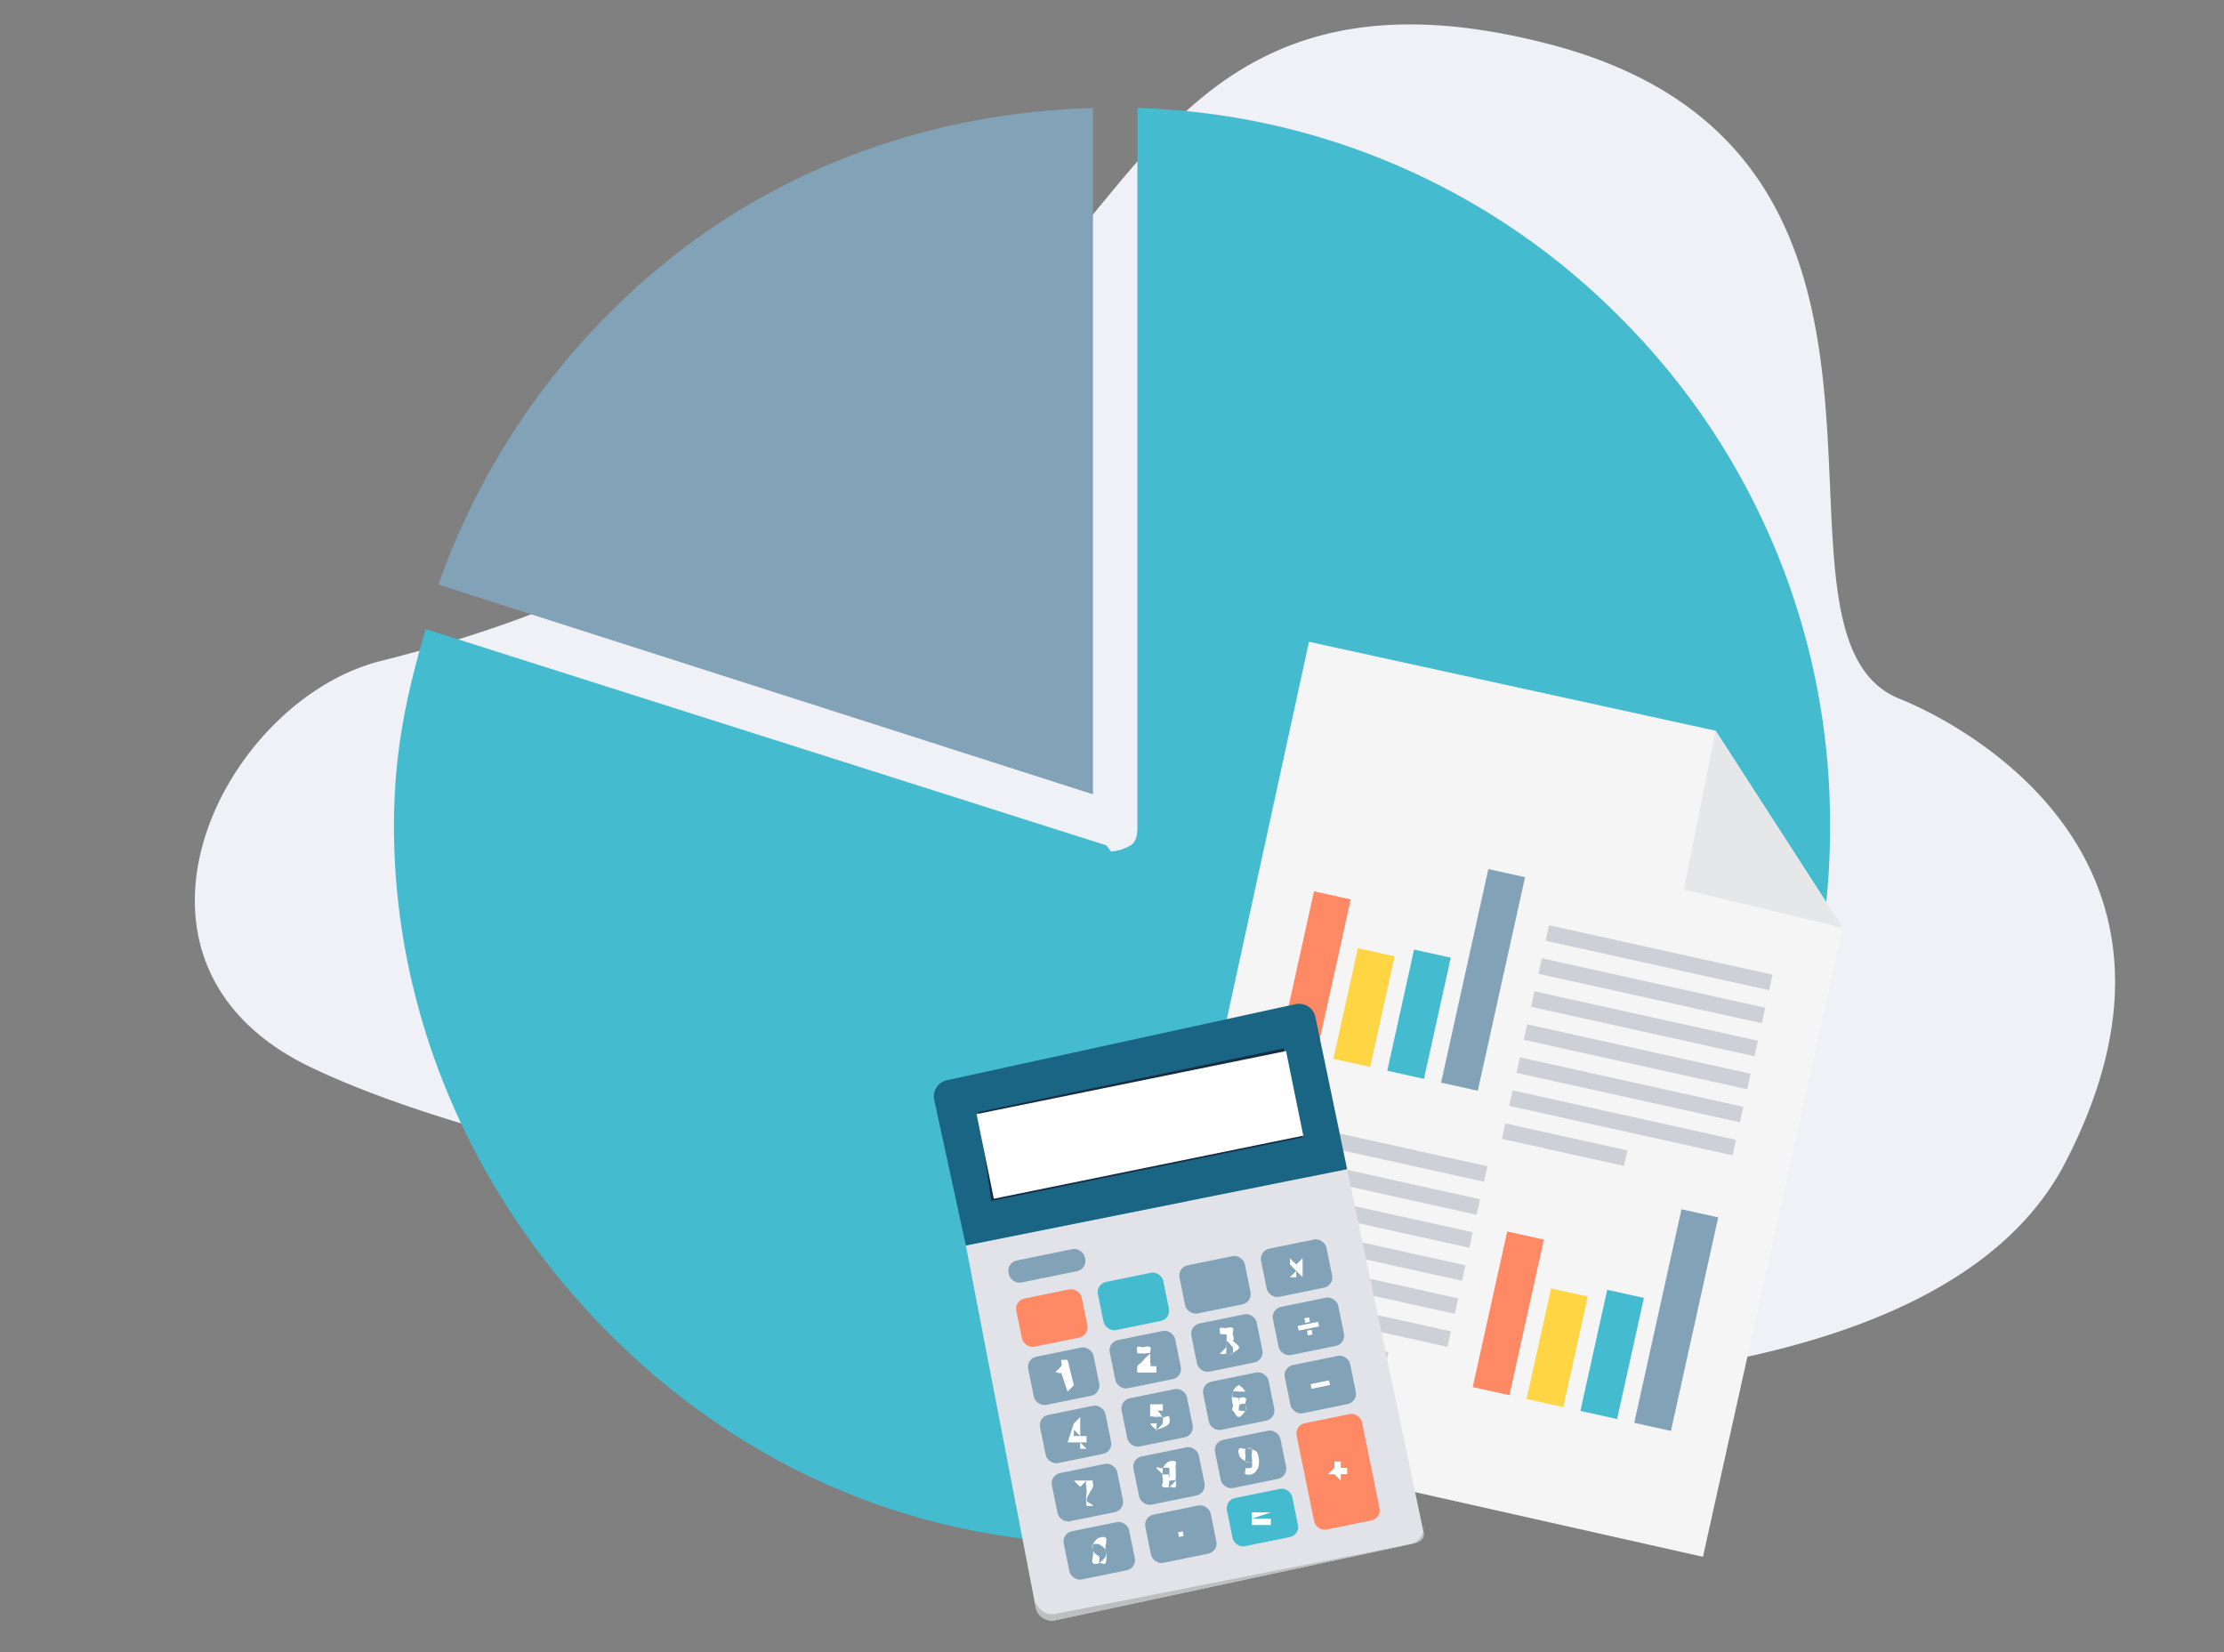
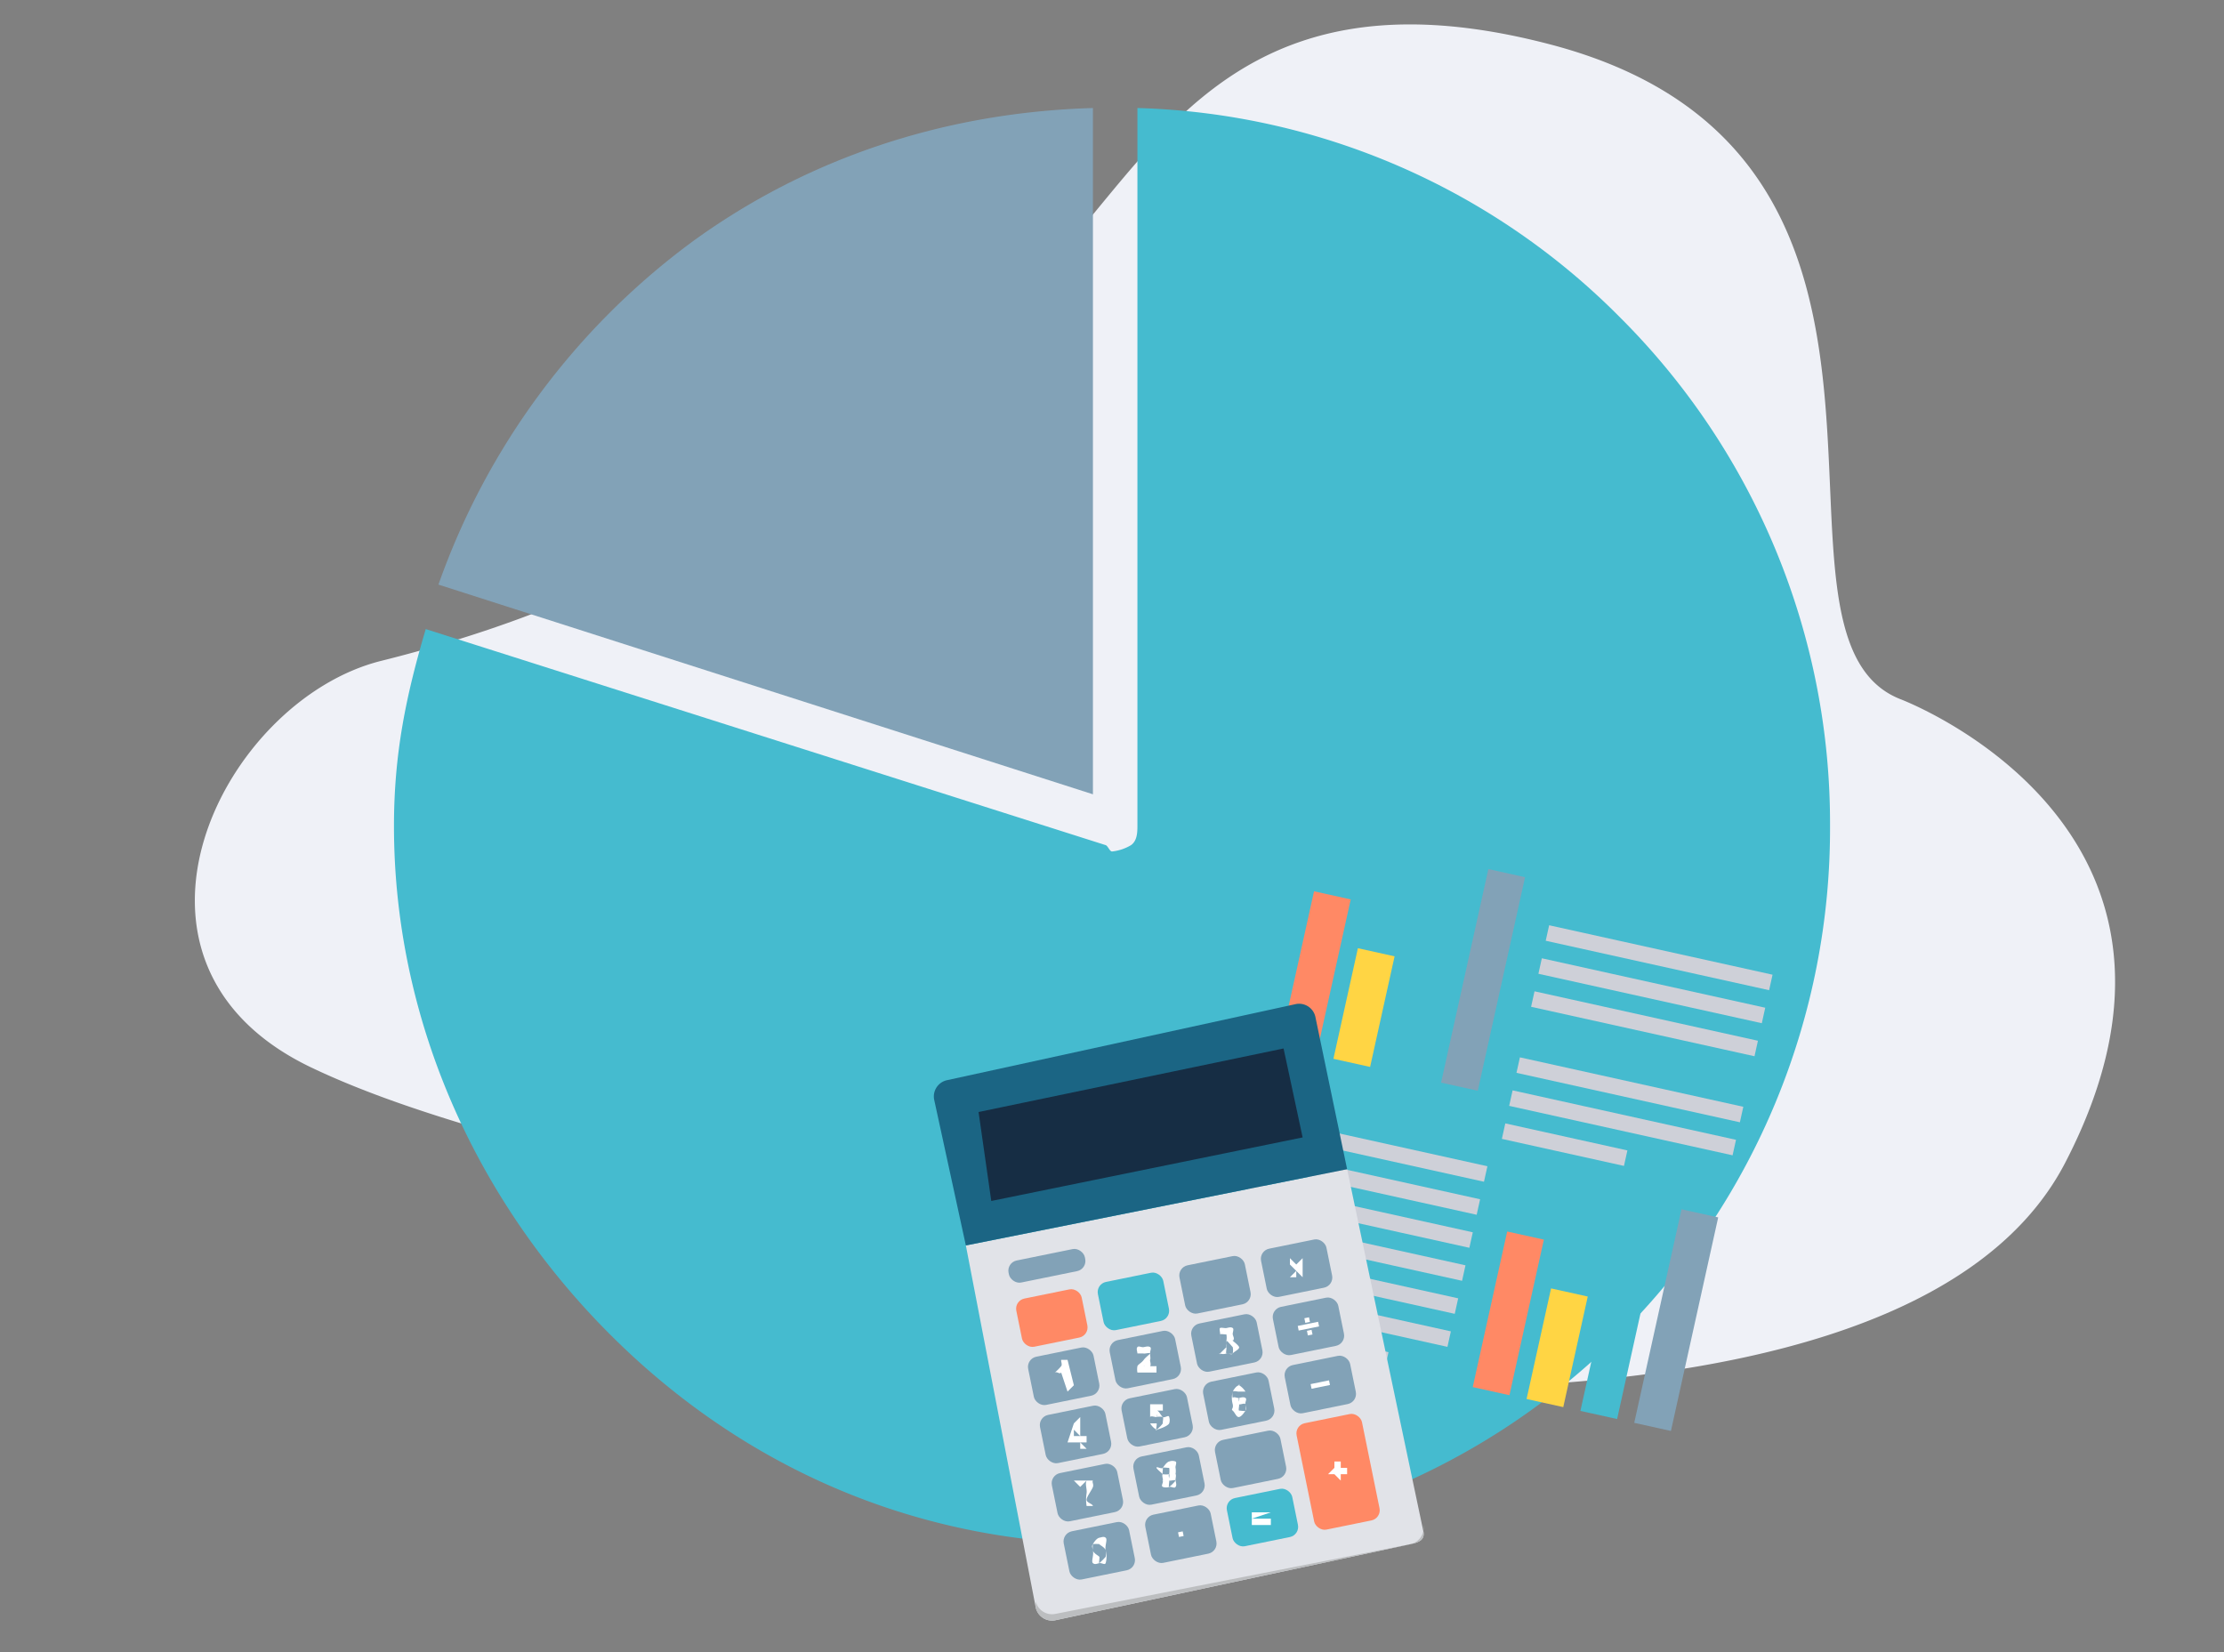
<svg xmlns="http://www.w3.org/2000/svg" width="350" height="260" viewBox="0 0 350 260">
  <rect x="0" y="0" width="350" height="260" fill="#808080" stroke="none" />
  <g transform="translate(-3613.068 397.024)">
    <path d="M3912.068-287.024c-25.5-10.183,11.952-85.438-55-103s-66.111,43.688-102,48a11.489,11.489,0,0,0-4,1s-13.589,31.951-78,48c-25.062,6.244-45.6,47.487-11,64s91.7,19.771,110,46c0,0,138.5,21.972,166-31S3912.068-287.024,3912.068-287.024Z" fill="#eff1f7" />
    <path d="M3695.014-300.632l103,33v-108c-23.181.672-44.818,7.791-63,21A114.226,114.226,0,0,0,3695.014-300.632Z" transform="translate(-12.946 -4.392)" fill="#82a2b7" />
    <g transform="translate(3675.548 -379.821)">
      <path d="M3878.795-342.632a111.334,111.334,0,0,0-76-33v113c0,1.133-.083,2.334-1,3a7.3,7.3,0,0,1-3,1c-.367,0-.643-.884-1-1l-107-34c-3.126,10.56-5,19.658-5,31,0,30.173,12.665,58.664,34,80s48.827,33,79,33a112.426,112.426,0,0,0,80-33,112.427,112.427,0,0,0,33-80A112.429,112.429,0,0,0,3878.795-342.632Z" transform="translate(-3686.274 375.428)" fill="#45bbcf" />
    </g>
    <g transform="translate(3791.767 -295.907)">
      <g transform="translate(0 0)">
-         <path d="M3932.46-249.714l-64-14-27,124,89,20,22-99Z" transform="translate(-3841.159 263.596)" fill="#f5f5f5" />
-         <path d="M3956.114-219.987l25,6-20-31Z" transform="translate(-3869.813 258.87)" fill="#e6e7e8" />
+         <path d="M3932.46-249.714Z" transform="translate(-3841.159 263.596)" fill="#f5f5f5" />
      </g>
      <g transform="translate(53.073 89.19)">
        <rect width="25.078" height="5.914" transform="translate(0 27.983) rotate(-77.521)" fill="#ff8965" />
        <rect width="19.523" height="5.914" transform="translate(16.944 31.733) rotate(-77.521)" fill="#45bbcf" />
        <rect width="34.421" height="5.914" transform="translate(25.415 33.608) rotate(-77.521)" fill="#82a2b7" />
        <rect width="17.825" height="5.914" transform="translate(8.472 29.858) rotate(-77.521)" fill="#ffd544" />
      </g>
      <g transform="translate(57.656 44.494)">
        <rect width="36.009" height="2.497" transform="translate(7.44 0) rotate(12.479)" fill="#ced0d8" />
        <rect width="2.497" height="36.009" transform="translate(5.75 7.635) rotate(-77.521)" fill="#ced0d8" />
        <rect width="2.497" height="36.009" transform="translate(4.6 12.832) rotate(-77.521)" fill="#ced0d8" />
-         <rect width="2.497" height="36.009" transform="translate(3.45 18.028) rotate(-77.521)" fill="#ced0d8" />
        <rect width="2.497" height="36.009" transform="translate(2.3 23.225) rotate(-77.521)" fill="#ced0d8" />
        <rect width="2.497" height="36.009" transform="translate(1.15 28.422) rotate(-77.521)" fill="#ced0d8" />
        <rect width="19.68" height="2.497" transform="translate(0.54 31.181) rotate(12.479)" fill="#ced0d8" />
      </g>
      <g transform="translate(12.783 74.638)">
        <rect width="36.009" height="2.497" transform="translate(7.44 0) rotate(12.479)" fill="#ced0d8" />
        <rect width="2.497" height="36.009" transform="translate(5.75 7.635) rotate(-77.521)" fill="#ced0d8" />
        <rect width="2.497" height="36.009" transform="translate(4.6 12.832) rotate(-77.521)" fill="#ced0d8" />
        <rect width="2.497" height="36.009" transform="translate(3.45 18.028) rotate(-77.521)" fill="#ced0d8" />
        <rect width="2.497" height="36.009" transform="translate(2.3 23.225) rotate(-77.521)" fill="#ced0d8" />
        <rect width="2.497" height="36.009" transform="translate(1.15 28.422) rotate(-77.521)" fill="#ced0d8" />
        <rect width="27.133" height="2.497" transform="translate(0.54 31.181) rotate(12.479)" fill="#ced0d8" />
      </g>
      <g transform="translate(22.675 35.652)">
        <rect width="25.078" height="5.914" transform="translate(0 27.983) rotate(-77.521)" fill="#ff8965" />
        <rect width="19.523" height="5.914" transform="translate(16.944 31.733) rotate(-77.521)" fill="#45bbcf" />
        <rect width="34.421" height="5.914" transform="translate(25.416 33.608) rotate(-77.521)" fill="#82a2b7" />
        <rect width="17.825" height="5.914" transform="translate(8.472 29.858) rotate(-77.521)" fill="#ffd544" />
      </g>
    </g>
    <g transform="translate(3760.12 -238.674)">
      <path d="M3805.545-141.186l11,57a2.627,2.627,0,0,0,3,2l56-12c1.324-.269,2.27-.676,2-2l-12-57Z" transform="translate(-3800.596 178.836)" fill="#e1e3e8" />
      <path d="M3879.329-75.612l-56,11a2.627,2.627,0,0,1-3-2v1a2.627,2.627,0,0,0,3,2l56-12c1.323-.269,2.27-.676,2-2v-1A2.627,2.627,0,0,1,3879.329-75.612Z" transform="translate(-3804.38 160.261)" fill="#bcbec0" />
      <path d="M3855.932-187.672l-55,12a2.626,2.626,0,0,0-2,3l5,23,60-12-5-24A2.627,2.627,0,0,0,3855.932-187.672Z" transform="translate(-3798.983 187.322)" fill="#1b6584" />
      <path d="M3859.14-164.324l-49,10-2-14,48-10Z" transform="translate(-3801.191 184.974)" fill="#162d44" />
-       <rect width="49.702" height="13.587" transform="translate(6.637 16.981) rotate(-11.517)" fill="#fff" />
      <g transform="translate(11.345 36.388)">
        <rect width="10.495" height="7.74" rx="1.63" transform="translate(1.22 9.944) rotate(-11.517)" fill="#ff8965" />
        <rect width="12.252" height="3.539" rx="1.63" transform="translate(0 3.956) rotate(-11.517)" fill="#82a2b7" />
        <rect width="10.495" height="7.74" rx="1.63" transform="translate(14.059 7.327) rotate(-11.517)" fill="#45bbcf" />
        <rect width="10.495" height="7.74" rx="1.63" transform="translate(26.898 4.711) rotate(-11.517)" fill="#82a2b7" />
        <rect width="10.495" height="7.74" rx="1.63" transform="translate(39.737 2.095) rotate(-11.517)" fill="#82a2b7" />
        <path d="M3875.416-133.434v-1l-1,1-1-1v1l1,1-1,1h1v-1l1,1v-2Z" transform="translate(-3828.813 137.696)" fill="#fff" />
        <g transform="translate(41.603 9.156)">
          <rect width="10.495" height="7.74" rx="1.63" transform="translate(0 2.095) rotate(-11.517)" fill="#82a2b7" />
          <g transform="translate(4.23 3.412)">
            <rect width="3.273" height="0.744" transform="translate(0 1.36) rotate(-11.517)" fill="#fff" />
            <g transform="translate(1.044)">
              <rect width="0.744" height="0.744" transform="translate(0 0.149) rotate(-11.517)" fill="#fff" />
              <rect width="0.744" height="0.744" transform="translate(0.403 2.127) rotate(-11.517)" fill="#fff" />
            </g>
          </g>
        </g>
        <g transform="translate(43.468 18.313)">
          <rect width="10.495" height="7.74" rx="1.63" transform="translate(0 2.095) rotate(-11.517)" fill="#82a2b7" />
          <rect width="2.957" height="0.747" transform="translate(4.391 4.769) rotate(-11.517)" fill="#fff" />
        </g>
        <g transform="translate(3.086 11.772)">
          <g transform="translate(0 5.232)">
            <rect width="10.495" height="7.74" rx="1.63" transform="translate(0 2.095) rotate(-11.517)" fill="#82a2b7" />
            <path d="M3827.328-109.052l-1,1-1-3c-.235.33-.632-.21-1,0h0a8,8,0,0,0,1-1c.205-.239-.039-.729,0-1h1Z" transform="translate(-3819.81 115.31)" fill="#fff" />
            <rect width="10.495" height="7.74" rx="1.63" transform="translate(1.866 11.252) rotate(-11.517)" fill="#82a2b7" />
            <path d="M3828.863-96.01v-1h-2l1-3,1-1v3h1v1h-1l1,1Zm0-2-1-1v1Z" transform="translate(-3820.345 112.268)" fill="#fff" />
            <rect width="10.495" height="7.74" rx="1.63" transform="translate(3.731 20.408) rotate(-11.517)" fill="#82a2b7" />
            <path d="M3829.352-86.978l-1-1h3c-.179.266.148.54,0,1s-.973,1.511-1,2,.924.635,1,1h-1a6.521,6.521,0,0,1,0-2c.1-.641-.278-1.455,0-2Z" transform="translate(-3820.834 109.235)" fill="#fff" />
            <rect width="10.495" height="7.74" rx="1.63" transform="translate(5.597 29.565) rotate(-11.517)" fill="#82a2b7" />
            <path d="M3833.08-75.874c.4-.082.716-.24,1,0,.338.284-.16,1.214,0,2a3.691,3.691,0,0,1,0,2c-.167.329-.6-.082-1,0s-.69.26-1,0,.162-1.2,0-2c-.159-.78-.2-.6,0-1C3832.247-75.2,3832.679-75.792,3833.08-75.874Zm0,1a5.853,5.853,0,0,0-1,0c-.063.077.009-.167,0,0a2.876,2.876,0,0,0,0,1c.1.486.914.828,1,1s-.087-.045,0,0-.1,1.02,0,1a10.461,10.461,0,0,0,1-1c.063-.077-.009.167,0,0a2.863,2.863,0,0,0,0-1c-.1-.486-.914-.828-1-1s.087.046,0,0S3833.176-74.894,3833.08-74.874Z" transform="translate(-3821.562 106.131)" fill="#fff" />
          </g>
          <g transform="translate(12.839 2.616)">
            <rect width="10.495" height="7.74" rx="1.63" transform="translate(0 2.095) rotate(-11.517)" fill="#82a2b7" />
            <path d="M3844.479-112.88v1h-3a2.654,2.654,0,0,1,0-1c.1-.281.639-.5,1-1,.29-.406.943-.864,1-1,.076-.186.032.16,0,0-.037-.177-.885.076-1,0s.168-.034,0,0,.077-.119,0,0-.032-.235,0,0h-1c-.042-.447-.21-.759,0-1s.626.077,1,0c.409-.083.722-.173,1,0s-.067.672,0,1c.038.187.033-.182,0,0s.107.786,0,1c-.071.142.2.719,0,1s-.949-.089-1,0,.027-.08,0,0Z" transform="translate(-3836.8 118.753)" fill="#fff" />
            <rect width="10.495" height="7.74" rx="1.63" transform="translate(1.866 11.252) rotate(-11.517)" fill="#82a2b7" />
            <path d="M3844.156-100.9h1c.059.174-.133-.082,0,0s-.146,1.03,0,1a4.683,4.683,0,0,0,1-1c.088-.158.055.271,0,0-.052-.254.14-.9,0-1a2.387,2.387,0,0,0-1,0c-.228.047-.861-.239-1,0h0v-2h2v1h-1v1c.159-.125-.185-.962,0-1,.353-.071.7.794,1,1s.917-.409,1,0a1.6,1.6,0,0,1,0,1c-.2.421-1.521.9-2,1-.383.078.283.157,0,0A2.764,2.764,0,0,1,3844.156-100.9Z" transform="translate(-3837.477 115.77)" fill="#fff" />
            <rect width="10.495" height="7.74" rx="1.63" transform="translate(3.731 20.408) rotate(-11.517)" fill="#82a2b7" />
            <path d="M3846.716-89.793c-.223-.045.124.133,0,0s-.963-.819-1-1c-.063-.309.825.245,1,0s.6-.919,1-1a1.432,1.432,0,0,1,1,0c.258.157-.063.691,0,1a3.088,3.088,0,0,1,0,1c-.069.17.165-.116,0,0,.249.046-.156-.153,0,0s-.047.768,0,1c.077.383.2.711,0,1s-.595-.083-1,0a1.532,1.532,0,0,1-1,0c-.344-.173.083-.593,0-1-.045-.224-.073.21,0,0S3846.5-89.642,3846.716-89.793Zm1,1c.045.218-.136.9,0,1s-.168.035,0,0a5.069,5.069,0,0,0,1-1c.083-.14.046.223,0,0-.04-.194-.867.1-1,0s.167-1.035,0-1c-.194.04.068.847,0,1S3847.684-88.949,3847.716-88.793Zm-1-2c.032.158-.108.93,0,1a3.307,3.307,0,0,0,1,0c.151-.03-.072.108,0,0a3.213,3.213,0,0,0,0-1c-.031-.149.107.071,0,0s.146-.029,0,0-.928-.109-1,0S3846.686-90.942,3846.716-90.793Z" transform="translate(-3838.037 112.667)" fill="#fff" />
            <rect width="10.495" height="7.74" rx="1.63" transform="translate(5.597 29.565) rotate(-11.517)" fill="#82a2b7" />
            <rect width="0.744" height="0.744" transform="translate(11.073 32.019) rotate(-11.517)" fill="#fff" />
          </g>
          <g transform="translate(25.678)">
            <rect width="10.495" height="7.74" rx="1.63" transform="translate(0 2.095) rotate(-11.517)" fill="#82a2b7" />
            <path d="M3858.736-115.751l1-1c.065.191-.129.918,0,1s-.153.031,0,0,.913.147,1,0a2.6,2.6,0,0,0,0-1c-.042-.2.131.1,0,0s-.845-1.032-1-1c-.1.021.133.931,0,1v-1c.216-.038-.093.122,0,0a2.647,2.647,0,0,0,0-1c-.029-.14.1.066,0,0s.138-.028,0,0-.923-.114-1,0a3.591,3.591,0,0,0,0,1h0a4.575,4.575,0,0,1,0-1c.073-.17-.166-.877,0-1s.772.047,1,0c.39-.08.714-.2,1,0,.236.164-.052.744,0,1,.074.364.353.7,0,1,.247,0-.178-.148,0,0s.949.749,1,1c.073.363-.787.689-1,1s-.6-.081-1,0a1.42,1.42,0,0,1-1,0C3858.445-115.917,3858.846-115.411,3858.736-115.751Z" transform="translate(-3853.896 122.241)" fill="#fff" />
            <rect width="10.495" height="7.74" rx="1.63" transform="translate(1.866 11.252) rotate(-11.517)" fill="#82a2b7" />
            <path d="M3863.374-106.716h-1c-.051-.154.094.059,0,0s.126-.026,0,0c-.168.035-.914-.174-1,0a2.112,2.112,0,0,0,0,1c.15-.274.706.06,1,0,.332-.068.713-.2,1,0s-.082.6,0,1c.086.424.2.693,0,1s-.61.921-1,1c-.418.086-.665-.73-1-1s.151-.259,0-1a3.634,3.634,0,0,1,0-2c.212-.392.552-.908,1-1,.314-.064-.242-.134,0,0A3.109,3.109,0,0,1,3863.374-106.716Zm-1,2c.053.258-.147.884,0,1s-.152.031,0,0,.925.135,1,0a2.626,2.626,0,0,0,0-1c-.055-.269-.869.1-1,0s.158-1.032,0-1,.081.859,0,1S3862.326-104.95,3862.374-104.716Z" transform="translate(-3854.534 119.205)" fill="#fff" />
            <rect width="10.495" height="7.74" rx="1.63" transform="translate(3.731 20.408) rotate(-11.517)" fill="#82a2b7" />
-             <path d="M3863.963-91.657h0c.051.152.906-.059,1,0s-.13.026,0,0c.164-.034-.084.174,0,0a2.13,2.13,0,0,0,0-1c-.152.272.3-.061,0,0-.326.067-.713.2-1,0s-.917-.6-1-1c-.085-.42-.2-.692,0-1s.614.079,1,0c.42-.086.665-.27,1,0s.848.256,1,1a3.639,3.639,0,0,1,0,2c-.212.393-.55.908-1,1a1.713,1.713,0,0,1-1,0C3863.729-90.789,3864.09-91.327,3863.963-91.657Zm1-2c-.052-.257.146-.883,0-1a2.26,2.26,0,0,0-1,0c-.147.03.073-.136,0,0a2.606,2.606,0,0,0,0,1c.055.267-.131.9,0,1a2.465,2.465,0,0,0,1,0c.153-.031-.08-.857,0-1S3865.011-93.424,3864.963-93.657Z" transform="translate(-3855.124 116.147)" fill="#fff" />
            <rect width="10.495" height="7.74" rx="1.63" transform="translate(5.597 29.565) rotate(-11.517)" fill="#45bbcf" />
            <path d="M3865.557-80.329v-1h3Zm0,1v-1h3v1Z" transform="translate(-3855.717 112.818)" fill="#fff" />
          </g>
          <g transform="translate(42.248 15.697)">
            <rect width="10.495" height="17.085" rx="1.63" transform="translate(0 2.095) rotate(-11.517)" fill="#ff8965" />
            <path d="M3883.56-88.8l-1-1h-1l1-1v-1h1v1h1v1h-1v1Z" transform="translate(-3876.29 99.593)" fill="#fff" />
          </g>
        </g>
      </g>
    </g>
    <rect width="350" height="260" transform="translate(3613.068 -397.024)" fill="#6f1515" opacity="0" />
  </g>
</svg>